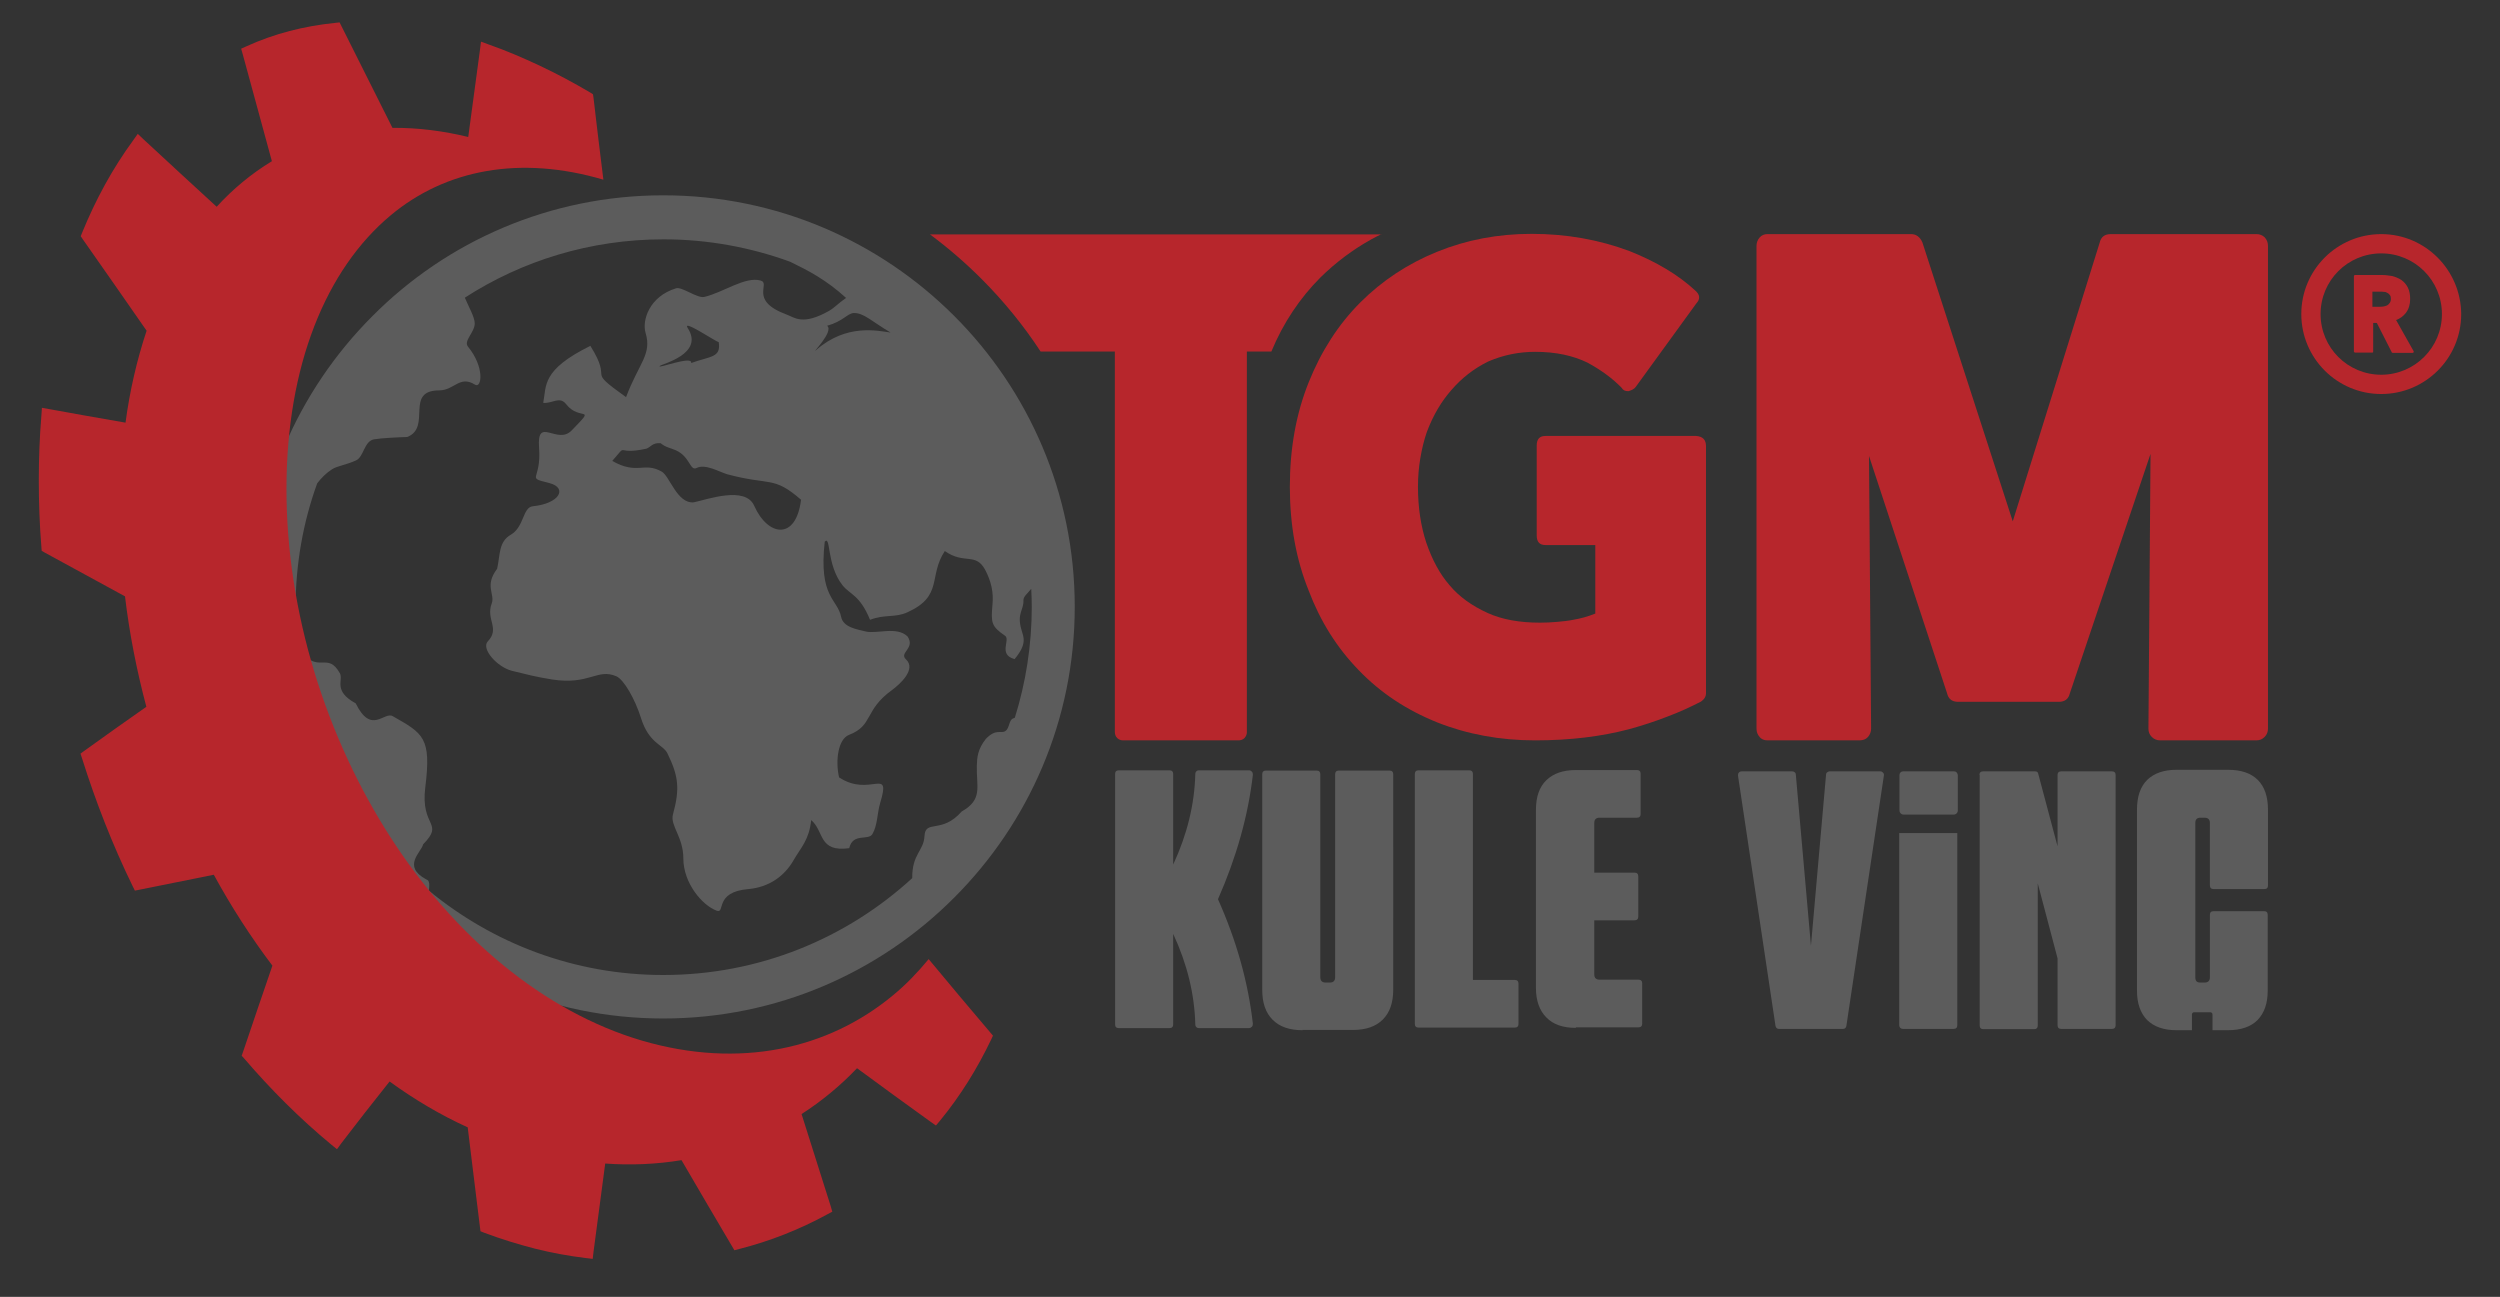
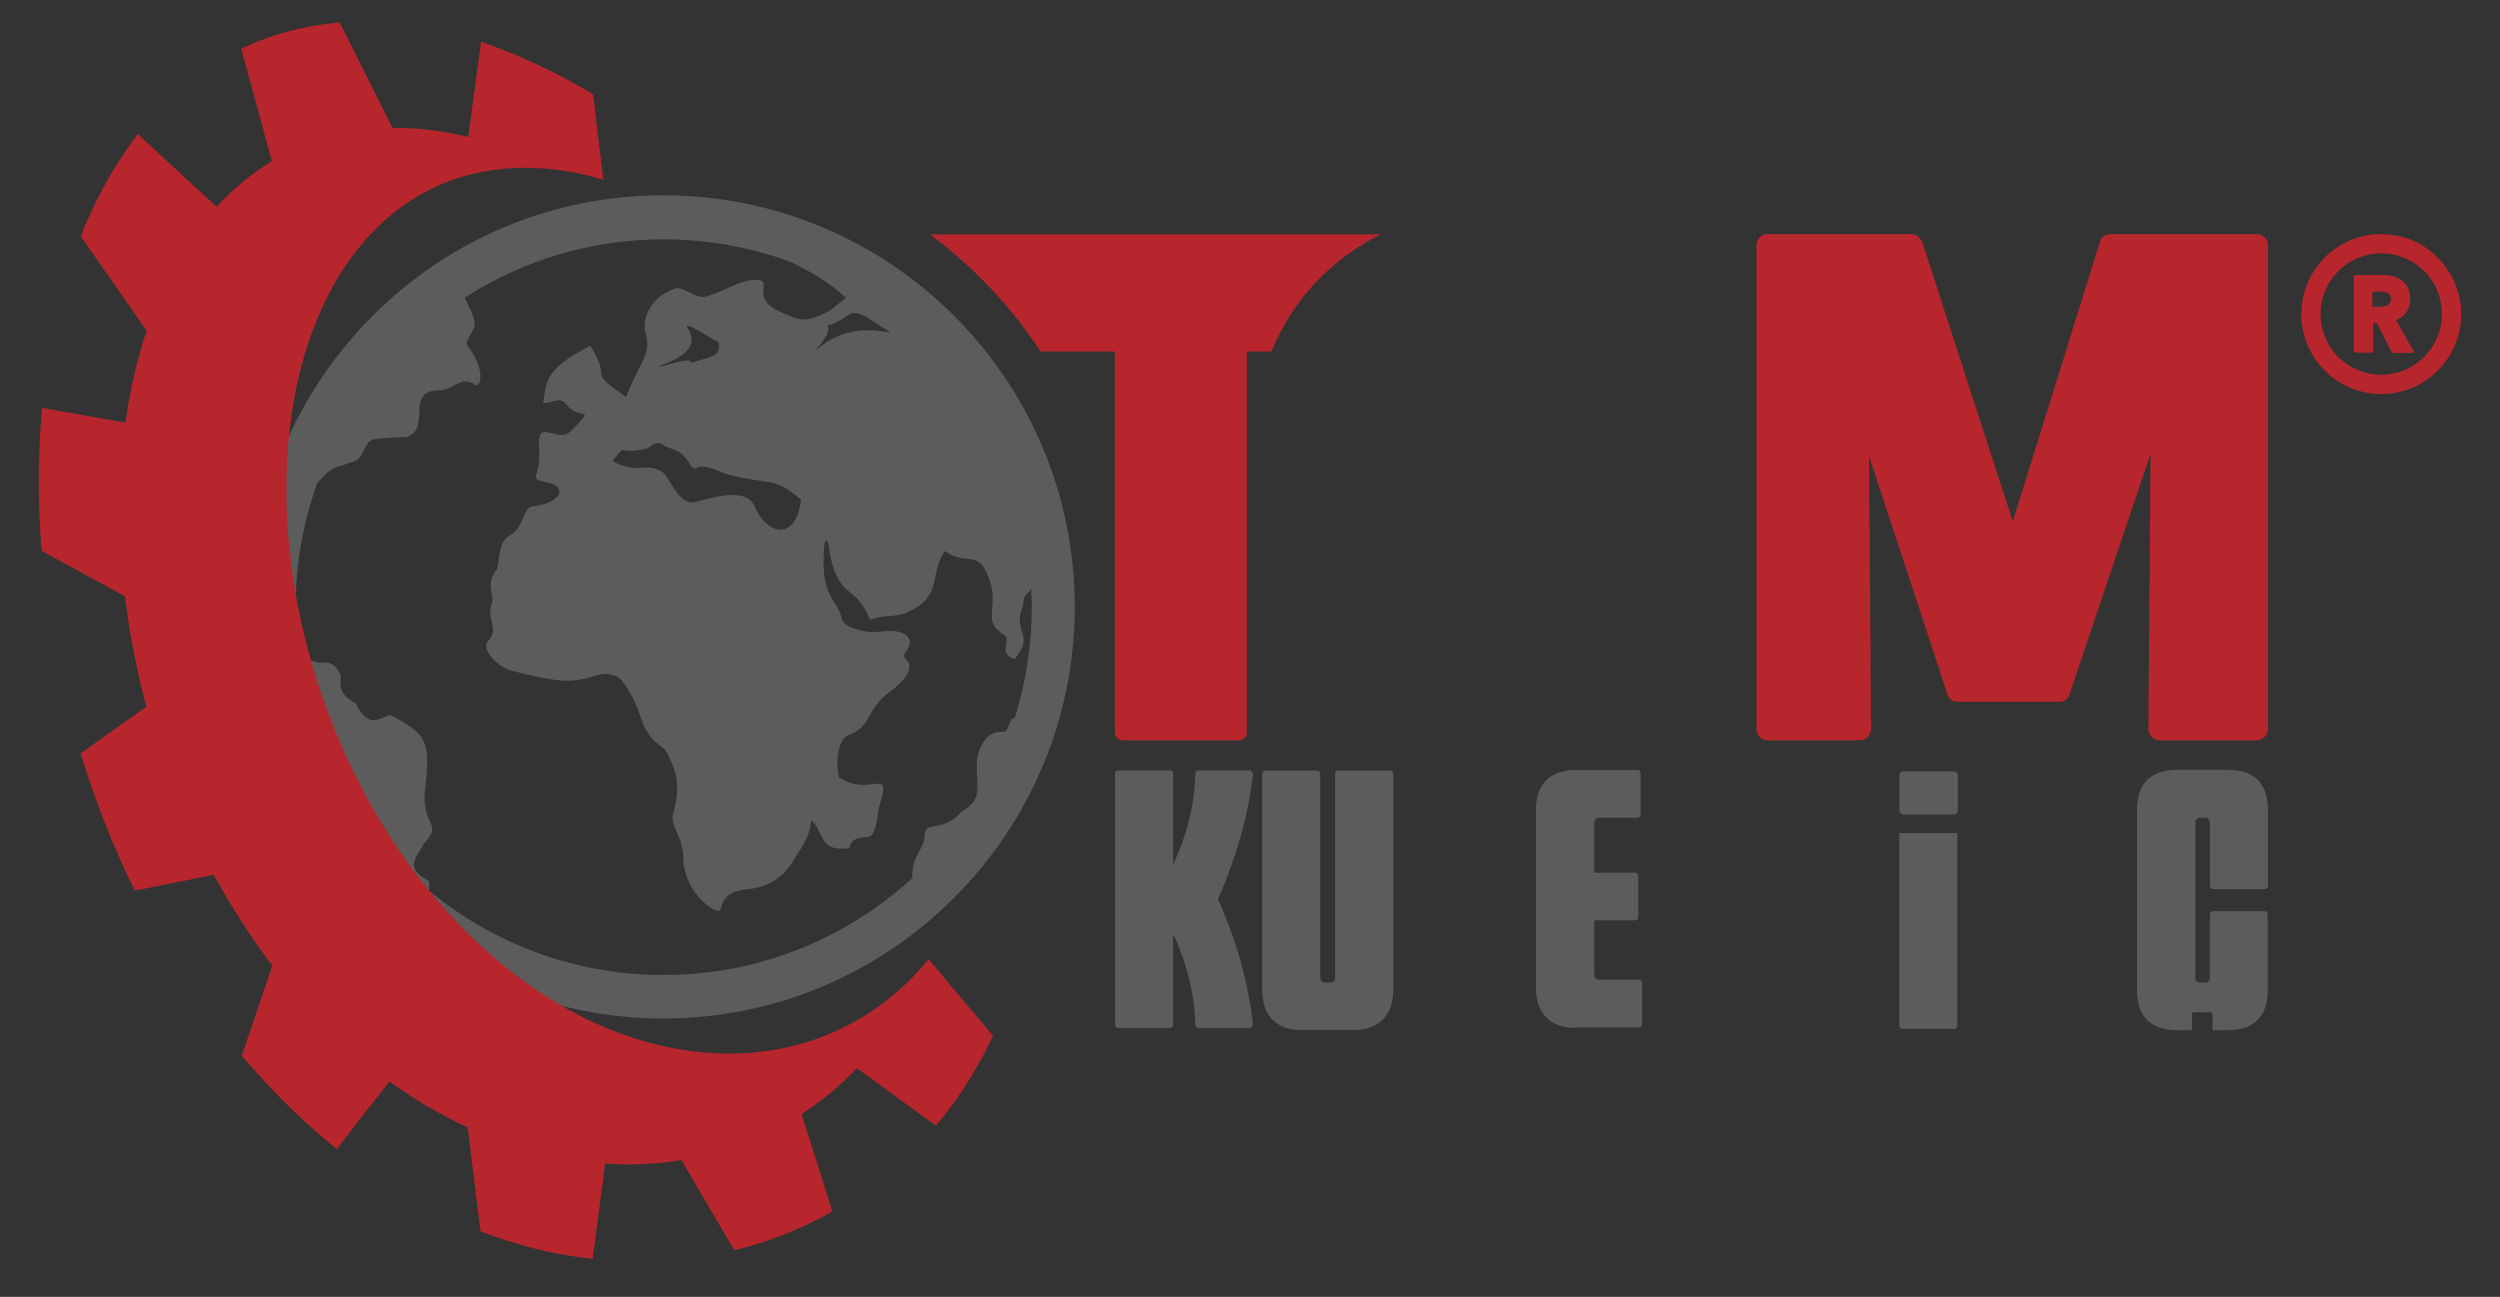
<svg xmlns="http://www.w3.org/2000/svg" version="1.1" id="Layer_1" x="0px" y="0px" viewBox="0 0 960 498" style="enable-background:new 0 0 960 498;" xml:space="preserve">
  <rect x="0" y="0" width="960" height="498" fill="#333333" stroke="none" />
  <style type="text/css">
	.st0{fill:#5C5C5C;}
	.st1{fill:#B7262C;}
	.st2{fill-rule:evenodd;clip-rule:evenodd;fill:#FFFFFF;}
	.st3{fill-rule:evenodd;clip-rule:evenodd;fill:#5C5C5C;}
	.st4{fill-rule:evenodd;clip-rule:evenodd;fill:#B7262C;}
</style>
  <g>
    <path class="st0" d="M428.2,297.2c0-0.9,0.5-1.4,1.4-1.4h19.5c0.9,0,1.4,0.5,1.4,1.4V332c5.4-11.6,8.2-23.2,8.5-34.8   c0-0.4,0.1-0.7,0.4-1c0.3-0.3,0.6-0.4,1-0.4h19.2c0.5,0,0.8,0.2,1.1,0.5c0.3,0.3,0.4,0.7,0.4,1.2c-1.8,15.7-6.3,31.7-13.4,47.8   c7.2,16.1,11.6,32,13.4,47.8c0,0.5-0.1,0.9-0.4,1.2c-0.3,0.3-0.7,0.5-1.1,0.5h-19.2c-0.4,0-0.7-0.1-1-0.4c-0.3-0.3-0.4-0.6-0.4-1   c-0.3-11.6-3.1-23.2-8.5-34.8v34.8c0,0.9-0.5,1.4-1.4,1.4h-19.5c-0.9,0-1.4-0.5-1.4-1.4V297.2z" />
    <path class="st0" d="M500.2,395.6c-5,0-8.8-1.3-11.5-4c-2.7-2.7-4-6.5-4-11.5v-82.8c0-0.9,0.5-1.4,1.4-1.4h19.5   c0.9,0,1.4,0.5,1.4,1.4v78c0,1.3,0.7,2,2,2h1.7c1.3,0,2-0.7,2-2v-78c0-0.9,0.5-1.4,1.4-1.4h19.5c0.9,0,1.4,0.5,1.4,1.4V380   c0,5-1.3,8.8-4,11.5c-2.7,2.7-6.5,4-11.5,4H500.2z" />
-     <path class="st0" d="M543.3,297.2c0-0.9,0.5-1.4,1.4-1.4h19.5c0.9,0,1.4,0.5,1.4,1.4v79.1h16.1c0.9,0,1.4,0.5,1.4,1.4v15.5   c0,0.9-0.5,1.4-1.4,1.4h-37c-0.9,0-1.4-0.5-1.4-1.4V297.2z" />
    <path class="st0" d="M605.1,394.7c-4.9,0-8.7-1.3-11.3-4c-2.6-2.6-4-6.4-4-11.3V311c0-5,1.3-8.8,4-11.4s6.4-3.9,11.3-3.9h23.5   c0.9,0,1.4,0.5,1.4,1.4v15.5c0,0.9-0.5,1.4-1.4,1.4h-14.4c-1.3,0-2,0.7-2,2v19.1h15.5c0.9,0,1.4,0.5,1.4,1.4v15.5   c0,0.9-0.5,1.4-1.4,1.4h-15.5v20.8c0,1.3,0.7,2,2,2h15c0.9,0,1.4,0.5,1.4,1.4v15.5c0,0.9-0.5,1.4-1.4,1.4H605.1z" />
-     <path class="st0" d="M667.4,297.9v-0.3c0-0.4,0.1-0.7,0.4-1c0.3-0.3,0.6-0.4,1-0.4h19.4c0.4,0,0.7,0.1,1,0.4   c0.3,0.2,0.4,0.5,0.4,0.9l5.8,65.7l5.8-65.7c0-0.4,0.1-0.7,0.4-0.9c0.3-0.2,0.6-0.4,1-0.4H722c0.5,0,0.8,0.2,1.1,0.5   c0.3,0.3,0.4,0.7,0.3,1.2L709,394c-0.2,0.8-0.6,1.1-1.3,1.1h-24.6c-0.7,0-1.1-0.4-1.3-1.1L667.4,297.9z" />
    <path class="st0" d="M729.3,393.7c0,0.8,0.6,1.4,1.4,1.4h19.5c0.9,0,1.4-0.5,1.4-1.4v-73.8h-22.3V393.7z M750.3,296.2h-19.5   c-0.8,0-1.4,0.6-1.4,1.4v13.6c0,0.9,0.7,1.6,1.6,1.6h19.2c0.9,0,1.6-0.7,1.6-1.6v-13.6C751.6,296.7,751.2,296.2,750.3,296.2" />
-     <path class="st0" d="M760.1,297.6c0-0.9,0.5-1.4,1.4-1.4h19.9c0.8,0,1.2,0.3,1.3,1l7.4,27.8v-27.4c0-0.9,0.5-1.4,1.4-1.4H811   c0.9,0,1.4,0.5,1.4,1.4v96.1c0,0.9-0.5,1.4-1.4,1.4h-19.5c-0.9,0-1.4-0.5-1.4-1.4V368l-7.6-28.8v54.6c0,0.9-0.5,1.4-1.4,1.4h-19.5   c-0.9,0-1.4-0.5-1.4-1.4V297.6z" />
    <path class="st0" d="M850,341.4h19.5c1,0,1.4-0.5,1.4-1.4v-29.1c0-5-1.3-8.8-3.9-11.4c-2.6-2.6-6.4-3.9-11.4-3.9h-19.8   c-4.9,0-8.6,1.3-11.3,3.9c-2.6,2.6-3.9,6.4-3.9,11.4v69.5c0,4.9,1.3,8.6,3.9,11.3c2.7,2.6,6.4,3.9,11.3,3.9h5.9v-6.1   c0-0.4,0.4-0.8,0.8-0.8h6.3c0.4,0,0.8,0.4,0.8,0.8v6.1h5.9c5,0,8.8-1.3,11.4-3.9c2.6-2.7,3.9-6.4,3.9-11.3v-29.1   c0-1-0.5-1.4-1.4-1.4H850c-1,0-1.4,0.5-1.4,1.4v24c0,1.3-0.7,2-2,2h-1.7c-1.3,0-1.9-0.6-1.9-2V316c0-1.3,0.6-2,1.9-2h1.7   c1.3,0,2,0.7,2,2v24C848.6,340.9,849.1,341.4,850,341.4" />
    <path class="st1" d="M870.9,94.4v185.4c0,1.2-0.4,2.3-1.3,3.2c-0.9,0.9-1.9,1.3-3.2,1.3h-36.9c-1.2,0-2.3-0.4-3.2-1.3   c-0.9-0.9-1.3-1.9-1.3-3.2l0.8-105.5l-31,92c-0.5,2.1-1.9,3.2-4.2,3.2h-38.7c-2.3,0-3.7-1.1-4.2-3.2l-30-91.2l0.8,104.2v0.5   c0,1.2-0.4,2.3-1.2,3.2c-0.8,0.9-1.9,1.3-3.3,1.3h-35.3c-1.2,0-2.3-0.4-3-1.3c-0.8-0.9-1.2-1.9-1.2-3.2V94.4c0-1.2,0.4-2.3,1.2-3.2   c0.8-0.9,1.8-1.3,3-1.3h55.2c1.9,0,3.4,1.1,4.3,3.2l34.7,107.1l33.4-107.1c0.5-2.1,1.9-3.2,4.2-3.2h56c1.2,0,2.3,0.4,3.2,1.3   C870.5,92.1,870.9,93.2,870.9,94.4" />
-     <path class="st1" d="M655.1,171.3v94.9c0,1.2-0.6,2.3-1.9,3.2c-4.1,2.1-8.4,4.1-13,5.8c-4.6,1.8-9.5,3.4-14.6,4.8   c-10.6,2.8-22.6,4.3-36.1,4.3c-13.4,0-26-2.3-37.6-6.9c-11.9-4.8-21.8-11.4-30-19.9c-8.5-8.7-14.9-18.9-19.4-30.8   c-4.8-11.9-7.2-25.1-7.2-39.8c0-14.7,2.4-28,7.2-40c4.8-12,11.4-22.3,19.9-30.8c8.3-8.3,18.1-14.8,29.4-19.4   c11.3-4.6,23.4-6.9,36.3-6.9c13.3,0,25.8,2.2,37.6,6.6c10.3,4.1,18.7,9.1,25.2,15.1c1.9,1.6,2.1,3.3,0.5,5l-23.3,32.1   c-0.5,0.7-1.4,1.2-2.7,1.6h-0.3c-1.1,0-1.9-0.4-2.4-1.3c-3.4-3.5-7.7-6.7-13-9.6c-5.7-2.8-12.4-4.2-20.2-4.2   c-6.2,0-12.2,1.2-18,3.7c-5.7,2.8-10.3,6.5-14.1,10.9c-3.9,4.4-7.1,9.8-9.5,16.2c-1.1,3.2-1.9,6.5-2.5,10.1   c-0.6,3.5-0.9,7.2-0.9,10.9c0,8,1.1,15.1,3.2,21.5c2.3,6.7,5.3,12.2,9,16.4c3.5,4.2,8.4,7.8,14.6,10.6c5.5,2.5,12.2,3.7,20.1,3.7   c2.1,0,4.3-0.1,6.5-0.3c2.2-0.2,4.3-0.4,6.2-0.8c3-0.5,5.8-1.3,8.5-2.4v-26.3h-19.1c-2.3,0-3.4-1.2-3.4-3.7v-34.5   c0-2.5,1.1-3.7,3.4-3.7h57.8C653.9,167.6,655.1,168.9,655.1,171.3" />
    <path class="st1" d="M530.5,89.9c-1.3,0.6-2.6,1.3-3.9,2c-7.2,4-13.7,8.9-19.5,14.6c-7.9,7.9-14.3,17.4-18.9,28.5h-9.4v146.1   c0,0.9-0.3,1.6-0.9,2.3c-0.6,0.6-1.4,0.9-2.3,0.9h-44.4c-0.8,0-1.6-0.3-2.2-0.9c-0.6-0.6-0.9-1.4-0.9-2.3V135h-28.5   c-6.6-10.1-14.3-19.5-22.8-28c-6.1-6.1-12.7-11.8-19.7-17h25.8c0.1,0,0.1,0,0.2,0H530.5z" />
-     <path class="st2" d="M398.5,221.7v27c0.3-4.5,0.5-9,0.5-13.5C399.1,230.7,398.9,226.2,398.5,221.7" />
    <path class="st3" d="M265.4,139.4c0.7-3.1-13.8,2.6-12,1.1c0.9-0.8,17.1-4.6,10.7-14.5c-2.4-3.7,10.6,5.1,11.9,5.4   C276.9,137.4,272.9,136.7,265.4,139.4 M254.7,391.1c-43.6,0-83.1-17.7-111.7-46.3c-28.6-28.6-46.3-68.1-46.3-111.7   c0-43.6,17.7-83.1,46.3-111.7C171.5,92.7,211.1,75,254.7,75s83.1,17.7,111.7,46.3c28.6,28.6,46.3,68.1,46.3,111.7   c0,43.6-17.7,83.1-46.3,111.7C337.8,373.4,298.3,391.1,254.7,391.1 M164.7,342c24.5,20.2,55.8,32.4,90,32.4   c36.9,0,70.4-14.1,95.6-37.2l0,0c-0.1-9.3,4.4-10.4,4.7-16.1c0.3-6.6,6.6-0.7,14.3-9.5c8.2-4.6,5.6-9.4,5.8-17.6   c0.1-3.1,0.3-6.3,3.5-10.3c4-4.1,5.7-1.8,7.5-3c1.6-1.1,1.3-4.2,2.9-4.8c0.2-0.1,0.4-0.2,0.7-0.3c4.2-13.4,6.5-27.8,6.5-42.6   c0-2.3-0.1-4.6-0.2-6.9c-1.5,1.9-3,2.9-3,4.4c0.2,3.7-2.6,5-0.8,11.2c0.9,3.1,2.3,5.5-2.6,11.4c-6.5-1.8-1.4-7.5-3.7-9   c-5.2-3.6-5.4-4.9-4.8-11.8c0.5-4.9-0.5-9.1-2.8-13.5c-3.7-6.8-7.9-1.9-15.5-7.2c-6.4,9.8-0.5,17.2-14.3,23.5   c-4.8,2.2-8.7,0.7-14.4,2.9c-4-9.7-7.7-9.6-10.6-13.3c-6.2-7.9-4.4-19.3-6.8-16.7c-2.4,21.5,4.9,21.9,6.3,28.9   c0.8,3.9,5.7,4.7,9.5,5.6c4.2,1,11.9-2.1,16,1.9c3.1,4.6-3.4,6.2-0.6,8.8c4.1,3.8-2.4,9.6-5.4,11.8c-10.7,7.7-7.1,13.6-16.5,17.2   c-4.1,1.6-5.3,9.7-3.8,16.3c11.9,7.9,20.1-4.5,15.8,9.8c-1.2,4-1,8.6-3,12c-1.6,2.6-7.5-0.6-8.9,5.4c-11.9,1.6-9.5-6.4-14.6-10.8   c-0.8,7.7-4,10.6-6.7,15.3c-3.6,6.4-9.7,10.5-17.4,11.2c-13.3,1.1-8.7,9.6-12.2,8.3c-5.6-2.1-12.8-10.6-12.8-20.1   c0-8.2-5.1-12.5-4-16.8c2.7-9.9,2.2-14.7-2.1-23.5c-1.7-3.5-7.1-3.7-10.2-13.7c-2.3-7.3-6.6-14.7-9.4-15.9   c-7.4-3.2-10.3,3.5-24.8,1.2c-6.2-1-9.6-1.9-15.3-3.3c-5.8-1.5-11.9-8.5-9.3-11.3c4.8-5-0.8-8.4,1.5-14.5c1.4-3.7-2.9-6.8,2.1-13.4   c1.2-5.3,0.5-10.4,5.3-13.1c5.1-3,4.5-10.5,8.4-10.9c10.2-1,13.5-7,6.4-8.9c-9.4-2.4-3-0.5-4-13.7c-0.9-12.2,7-0.8,12.5-6.5   c9.8-10.1,3.2-3.3-2.1-10.1c-2.5-3.2-5.2-0.2-8.8-0.5c1.3-6.7-0.7-12.6,18.1-21.9c9.2,14.7-2.5,8.1,13.7,19.7   c5-13.2,10-16.4,7.5-24.7c-1.4-4.6,1.3-13.9,11.7-17.1c2.3-0.7,8.2,4,10.9,3.3c7.2-1.7,15.6-7.9,21.5-6.3   c4.3,1.1-4.8,7.6,10.1,13.1c3,1.1,6.1,4.3,16.2-1.4c2.4-1.4,3.4-2.8,6.6-5c-7.7-7-14.5-10.5-21.5-13.9c-15.1-5.5-31.5-8.6-48.6-8.6   c-28.1,0-54.3,8.2-76.3,22.4c1.3,3.2,3.8,7.4,3.8,9.9c0,3.4-4.4,6.7-2.6,8.9c6.5,7.9,5.3,16.2,2.7,14.6c-5.9-3.7-8,2.2-13.7,2.2   c-13.5,0-2.8,14.1-12.3,17.9c-3.3,0.1-9.9,0.4-12.8,0.9c-3.8,0.7-3.9,6.8-6.9,8.1c-4,1.8-7.2,2.1-9.2,3.4c-2.2,1.4-4.1,3.3-5.7,5.4   c-5.4,14.9-8.3,31-8.3,47.8c0,2.8,0.1,5.5,0.2,8.2c0.6,4.2,1.3,7.4,2.2,8.8c6.4,8.2,9.9-0.2,14.6,8.1c1.5,2.7-2.8,6.7,6.1,11.6   c6,12.2,10.9,3,14.2,4.9c11.8,6.7,14.9,8.2,12.5,27.4c-1.9,15.4,7.5,13.3-0.8,21.8c-0.8,3.2-8.2,8.4,1.2,13.5   C165.1,338.1,164.9,339.9,164.7,342 M248.2,172.3c1.7-0.6,2.3-2.4,5.5-2.1c2.1,1.7,3.8,1.8,5.8,2.7c5.5,2.4,5.4,8.1,8,6.8   c3.3-1.7,8.7,1.5,11.7,2.4c16.7,4.5,17.7,0.5,28.4,9.8c-1.9,15.7-12.7,14.2-18,2.3c-3.4-7.7-18-2.4-23.2-1.3   c-6.4,0.6-9.3-10.2-12.3-11.8c-6.9-3.9-9.3,1.4-19-4.1C241.6,169.5,235.6,175,248.2,172.3 M317.6,125.1c2.9,2.1-6.6,11.4-4.2,9.3   c11.7-10.2,23.5-7.4,28.6-6.7c-7.3-4.3-10.3-7.6-14.2-7.5C325.3,120.4,323.9,123.3,317.6,125.1" />
    <path class="st4" d="M231.7,69c-1.3-10.5-2.6-21-3.8-31.5l-0.2-1.3l-1.1-0.7c-6.3-3.7-12.8-7.2-19.4-10.3c-6.4-3-12.9-5.8-19.5-8.1   l-3-1.1l-0.4,3.2c-1.5,11.1-3,22.2-4.5,33.4c-9.5-2.3-19.3-3.6-29.1-3.5c-6.5-12.9-13-25.9-19.5-38.9l-0.8-1.6l-1.8,0.2   c-11.8,1.2-23.3,4.1-34,9l-2,0.9l0.6,2.1c3.7,13.7,7.5,27.4,11.2,41.1c-7.9,4.8-15,10.7-21.2,17.5c-9.4-8.6-18.8-17.3-28.2-26   l-2.1-2l-1.7,2.4c-8,10.9-14.5,22.9-19.6,35.4L31,90.7l0.8,1.2c8.2,11.7,16.4,23.4,24.5,35.1c-3.8,11.4-6.5,23.3-8.1,35.3   c-9.8-1.7-19.5-3.4-29.3-5.2l-2.8-0.5l-0.2,2.9c-0.7,8.3-1,16.7-1,25c0,8.5,0.3,17.1,1,25.6l0.1,1.4l1.2,0.7   c10.3,5.6,20.5,11.2,30.8,16.8c1.7,14.3,4.5,28.5,8.2,42.4c-8,5.6-15.9,11.2-23.8,16.9l-1.5,1.1l0.6,1.8   c5.3,16.8,11.7,33.2,19.4,49l0.9,1.8l2-0.4c9.4-1.9,18.8-3.8,28.3-5.7c6.6,12.1,14.1,23.8,22.5,34.9c-3.8,11.1-7.6,22.2-11.3,33.2   l-0.5,1.4l1,1.1c10.2,11.9,21.4,23.1,33.5,33.1l2.1,1.7l1.6-2.2c6.1-8,12.3-15.9,18.6-23.8c9.4,6.8,19.4,12.8,30,17.6   c1.6,12.8,3.1,25.6,4.7,38.3l0.2,1.6l1.5,0.6c6.4,2.4,12.9,4.4,19.5,6.1c6.4,1.6,12.9,2.8,19.5,3.6l2.6,0.3l0.3-2.6   c1.5-11.3,3-22.7,4.5-34c9.8,0.7,19.6,0.3,29.3-1.3c6.4,11,12.8,21.9,19.3,32.9l1,1.7l1.9-0.5c11.8-3,23.2-7.5,33.8-13.3l1.9-1   l-0.6-2.1c-3.7-11.8-7.5-23.6-11.2-35.4c7.8-5,14.9-10.9,21.3-17.6c9.4,6.9,18.8,13.8,28.3,20.6l2,1.4l1.6-1.9   c7.8-9.5,14.3-20,19.6-31.1l0.7-1.5l-1.1-1.3c-7.9-9.3-15.8-18.7-23.6-28.1c-4.2,5.1-8.7,9.8-13.7,13.9   c-24.8,20.6-58.8,28.4-96.4,17.4c-37.7-11.1-72-40-96.5-78c-24.8-38.5-40-86.5-40-133.8c0-47.4,15.2-84.4,40-105.1   C171.2,65,199.8,59.6,231.7,69" />
    <path class="st1" d="M926.8,134.8c0.1,0.1,0.1,0.3,0,0.5c-0.1,0.2-0.3,0.2-0.4,0.2h-7.6c-0.2,0-0.4-0.1-0.4-0.3l-5.7-11.2h-1.4v11   c0,0.1,0,0.3-0.1,0.3c-0.1,0.1-0.2,0.1-0.3,0.1h-6.4c-0.1,0-0.3,0-0.4-0.1c-0.1-0.1-0.2-0.2-0.2-0.3v-28.9c0-0.3,0.2-0.5,0.5-0.5   h10.3c1.3,0,2.6,0.2,3.9,0.4c1.2,0.3,2.4,0.8,3.5,1.5c1.1,0.8,1.9,1.7,2.5,2.9c0.6,1.2,0.9,2.6,0.9,4.4c0,2.1-0.5,3.8-1.6,5.3   c-1,1.3-2.2,2.2-3.8,2.8L926.8,134.8z M918.1,114.7c0-0.6-0.1-1-0.4-1.4c-0.2-0.3-0.5-0.6-0.9-0.8c-0.2-0.1-0.4-0.2-0.6-0.3   c-0.2-0.1-0.4-0.1-0.7-0.1c-0.5-0.1-1-0.1-1.4-0.1h-3.1v5.8h2.6c0.5,0,1,0,1.6-0.1c0.5-0.1,1-0.2,1.4-0.4c0.4-0.2,0.7-0.5,1-0.9   C918,115.9,918.1,115.3,918.1,114.7" />
    <path class="st1" d="M914.4,89.9c-16.9,0-30.7,13.7-30.7,30.7c0,16.9,13.7,30.7,30.7,30.7c16.9,0,30.7-13.7,30.7-30.7   C945,103.7,931.3,89.9,914.4,89.9 M914.4,143.9c-12.9,0-23.3-10.4-23.3-23.3c0-12.9,10.4-23.3,23.3-23.3   c12.9,0,23.3,10.4,23.3,23.3C937.7,133.5,927.2,143.9,914.4,143.9" />
  </g>
</svg>